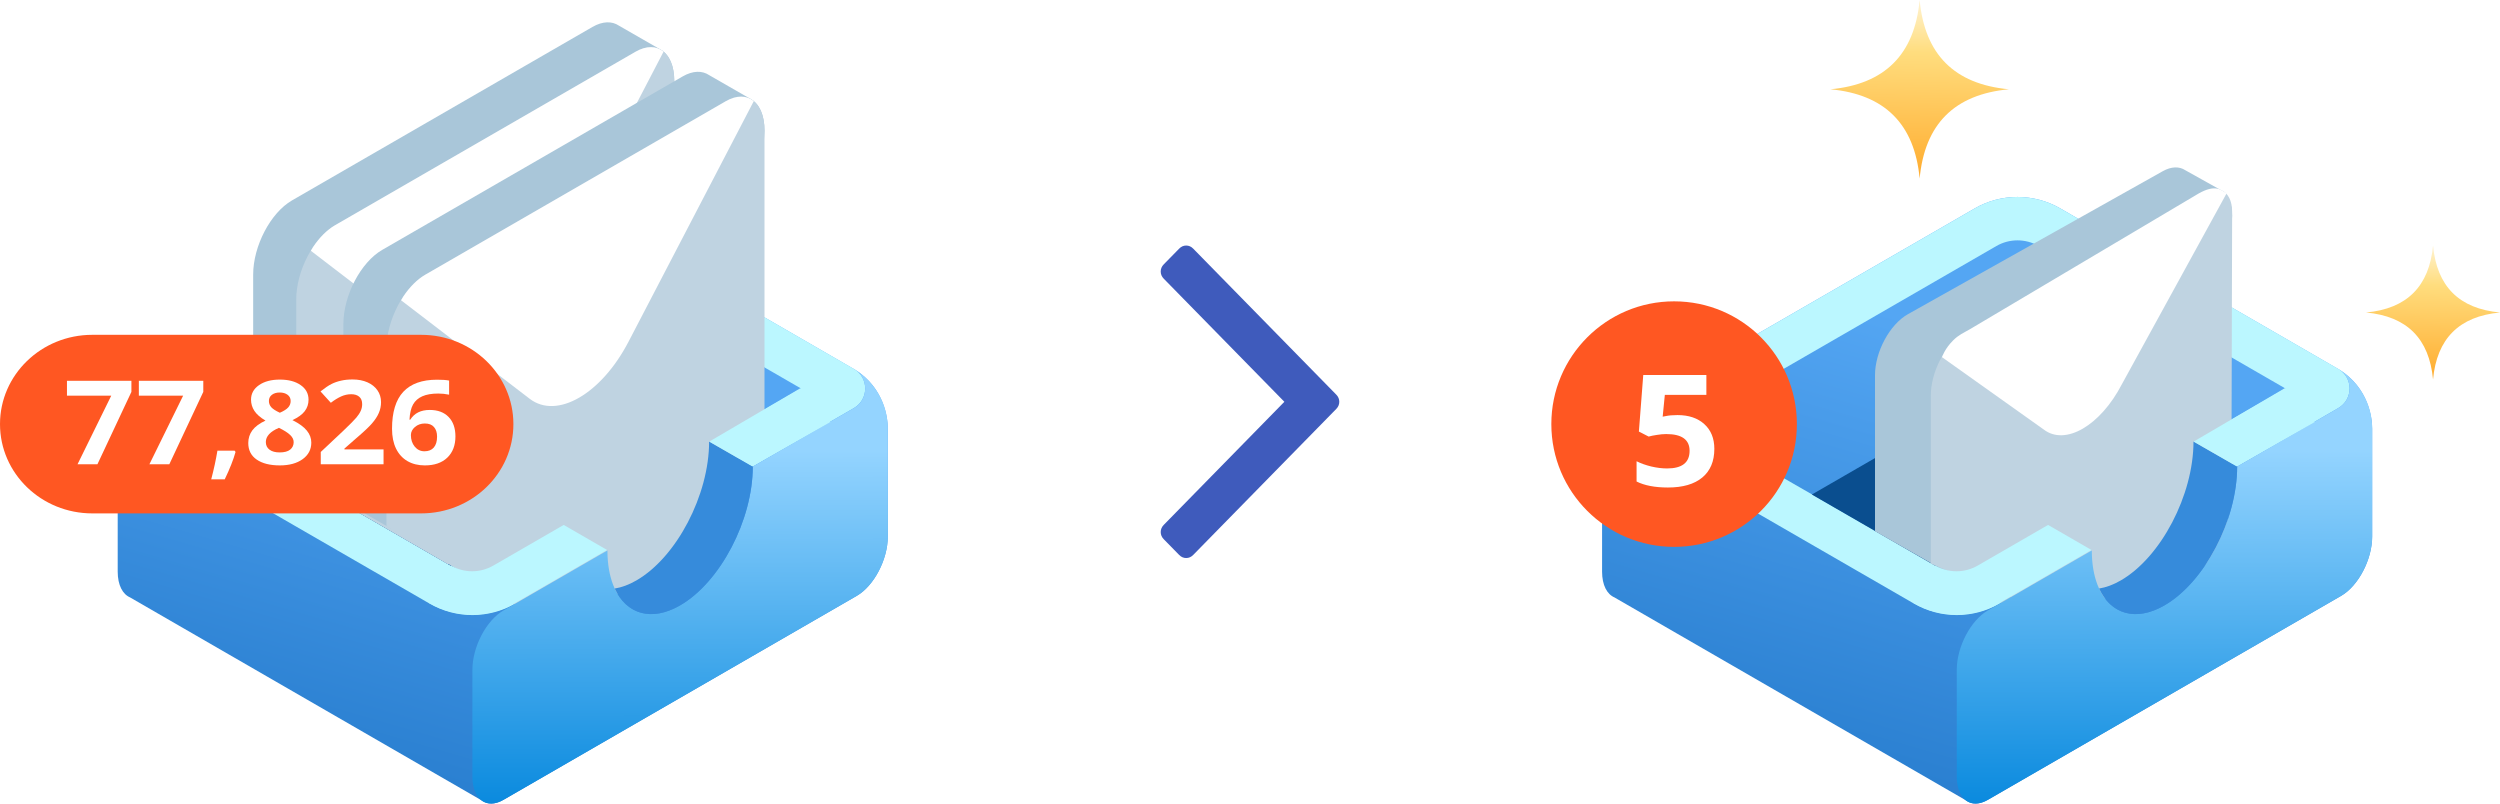
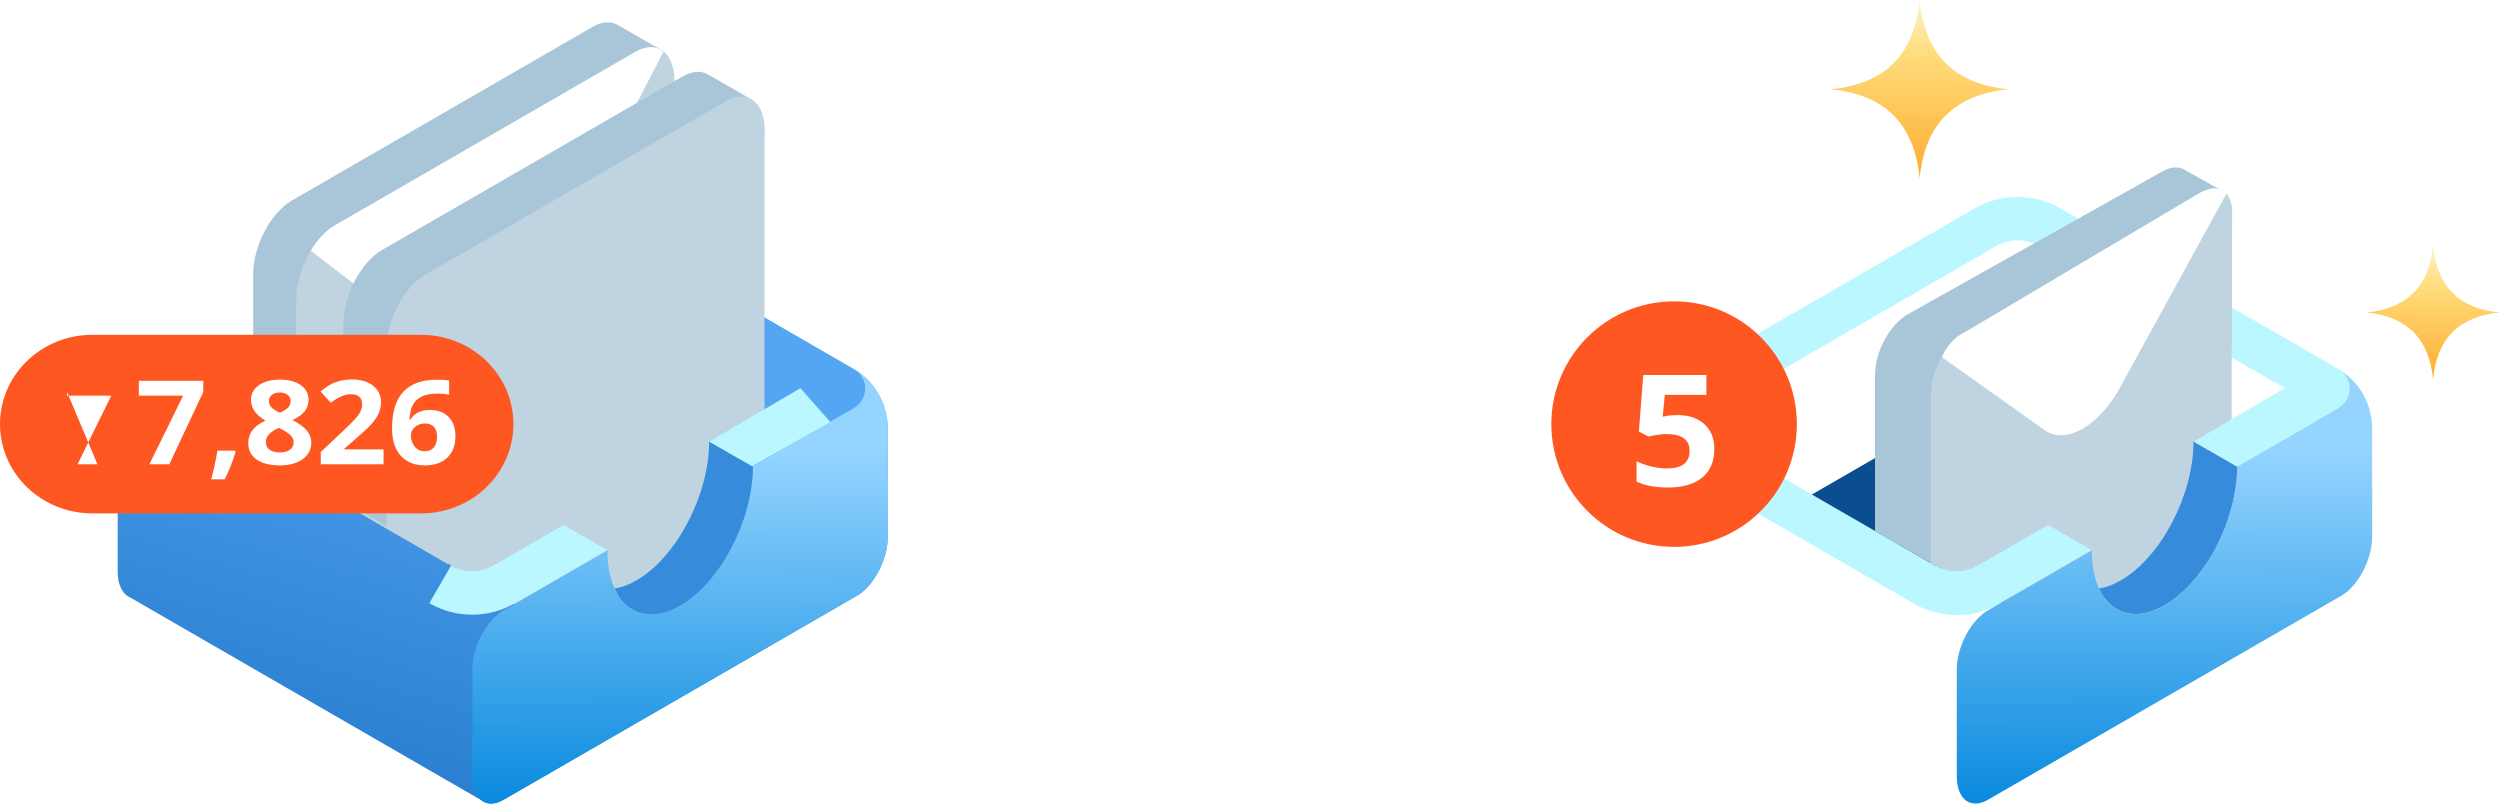
<svg xmlns="http://www.w3.org/2000/svg" width="224" height="72" viewBox="0 0 224 72" fill="none">
  <g filter="url(#filter0_i)">
-     <path d="M104.275 23.683C104.092 23.87 104 24.085 104 24.328C104 24.572 104.092 24.787 104.275 24.974L115.079 36L104.275 47.027C104.092 47.214 104 47.429 104 47.672C104 47.915 104.092 48.131 104.275 48.318L105.65 49.72C105.833 49.907 106.044 50 106.282 50C106.52 50 106.731 49.907 106.914 49.72L119.725 36.645C119.909 36.458 120 36.243 120 36C120 35.757 119.909 35.542 119.725 35.355L106.914 22.281C106.731 22.093 106.52 22 106.281 22C106.044 22 105.833 22.094 105.65 22.281L104.275 23.683Z" fill="#3F5BBC" />
-   </g>
+     </g>
  <g clip-path="url(#clip0)">
    <path d="M76.631 33.136C76.59 33.108 51.604 18.675 51.604 18.675C49.23 17.304 46.305 17.304 43.931 18.675L13.325 36.346C11.791 37.232 10.546 39.609 10.546 41.656V51.212C10.546 52.437 10.994 53.261 11.681 53.539L11.677 53.542L43.115 71.693C43.222 71.778 43.338 71.843 43.461 71.893L43.483 71.905L43.486 71.903C43.942 72.078 44.501 72.016 45.106 71.667L76.769 53.386C78.304 52.5 79.548 50.123 79.548 48.076V38.399C79.549 37.423 79.205 34.765 76.631 33.136Z" fill="url(#paint0_linear)" />
-     <path d="M76.507 33.053L51.604 18.675C49.23 17.304 46.306 17.304 43.931 18.675L13.588 36.194C12.236 36.974 12.236 38.925 13.588 39.705L38.491 54.083C40.865 55.454 43.79 55.454 46.164 54.083L54.42 49.316L50.531 47.071L44.219 50.715C43.645 51.047 42.991 51.222 42.327 51.222C41.664 51.222 41.01 51.047 40.436 50.715L18.326 37.95L45.876 22.043C46.45 21.711 47.105 21.536 47.768 21.536C48.431 21.536 49.085 21.711 49.66 22.043L71.77 34.808L63.534 39.563H63.536L67.445 41.796L76.507 36.564C77.859 35.784 77.859 33.833 76.507 33.053Z" fill="#BBF7FF" />
    <path d="M55.078 52.733C55.693 52.635 56.346 52.398 57.024 52.007C59.884 50.355 62.312 46.495 63.187 42.571L49.66 34.762C49.086 34.431 48.432 34.256 47.769 34.256C47.105 34.256 46.451 34.431 45.876 34.762L29.341 44.31L40.458 50.727C41.026 51.051 41.673 51.222 42.328 51.222C42.991 51.222 43.645 51.047 44.219 50.715L50.531 47.071L54.421 49.317L54.426 49.32C54.426 50.678 54.66 51.829 55.078 52.733Z" fill="#0A4E8F" />
    <path d="M59.206 4.454L59.204 4.453C59.186 4.443 59.168 4.431 59.15 4.422L55.457 2.299C54.835 1.88 53.999 1.886 53.079 2.417L26.162 17.957C24.241 19.067 22.684 22.041 22.684 24.603V40.466L40.128 50.537L56.939 40.832C58.859 39.723 60.416 36.748 60.416 34.187V7.27C60.416 5.864 59.946 4.877 59.206 4.454Z" fill="#A9C6D9" />
    <path d="M56.938 4.641L30.021 20.182C28.101 21.291 26.544 24.266 26.544 26.827V42.694L40.128 50.538L56.938 40.832C58.859 39.723 60.416 36.748 60.416 34.187V7.27C60.416 4.709 58.859 3.532 56.938 4.641Z" fill="#BFD3E1" />
    <path d="M56.938 4.64L30.021 20.181C29.288 20.605 28.608 21.3 28.047 22.141C27.98 22.248 27.915 22.358 27.852 22.47L39.379 31.298C41.818 33.166 45.791 30.872 48.23 26.188L59.456 4.627C58.822 4.106 57.929 4.068 56.938 4.64Z" fill="white" />
    <path d="M67.289 8.887L67.288 8.886C67.27 8.876 67.251 8.864 67.233 8.855L63.541 6.732C62.919 6.313 62.082 6.318 61.163 6.85L34.246 22.39C32.325 23.5 30.767 26.474 30.767 29.036V44.899L48.212 54.97L63.551 43.3C65.471 42.191 67.028 39.216 67.028 36.655L68.5 11.703C68.5 10.297 68.03 9.31 67.289 8.887Z" fill="#A9C6D9" />
    <path d="M65.021 9.074L38.104 24.614C36.183 25.724 34.627 28.699 34.627 31.259V47.15L47.8 55.2L56.666 52.867C57.563 52.349 58.865 51.01 61.45 47.85C64.403 44.239 68.499 38.016 68.499 36.65V11.703C68.499 9.142 66.942 7.965 65.021 9.074Z" fill="#BFD3E1" />
    <path d="M76.57 33.095C77.856 33.9 77.837 35.797 76.507 36.565L67.45 41.8C67.45 46.596 64.535 52.166 60.938 54.243C57.341 56.32 54.426 54.115 54.426 49.32L45.106 54.7C43.572 55.587 42.327 57.964 42.327 60.01V69.567C42.327 71.613 43.572 72.553 45.106 71.668L76.77 53.386C78.305 52.5 79.548 50.123 79.548 48.077V38.4C79.549 36.229 78.415 34.223 76.57 33.095Z" fill="url(#paint1_linear)" />
    <path d="M60.938 54.241C64.535 52.165 67.451 46.594 67.451 41.798L63.537 39.562C63.537 44.358 60.621 49.928 57.024 52.005C56.346 52.397 55.693 52.634 55.078 52.732C56.133 55.019 58.361 55.73 60.938 54.241Z" fill="#368BDB" />
-     <path d="M65.022 9.075L38.105 24.615C37.371 25.039 36.691 25.735 36.131 26.575C36.063 26.683 35.998 26.792 35.936 26.904L47.462 35.732C49.901 37.6 53.874 35.306 56.313 30.622L67.539 9.061C66.906 8.541 66.012 8.503 65.022 9.075Z" fill="white" />
    <path d="M63.55 39.566L71.716 34.783L74.4 37.816L67.4 41.783L63.55 39.566Z" fill="#BBF7FF" />
    <path d="M46.14 54.047C43.766 55.418 40.841 55.418 38.467 54.047L40.412 50.679C40.986 51.01 41.64 51.185 42.303 51.185C42.967 51.185 43.621 51.01 44.195 50.679L50.507 47.034L54.397 49.28L46.14 54.047Z" fill="#BBF7FF" />
  </g>
  <path d="M0 38C0 33.582 3.702 30 8.27 30H37.73C42.297 30 46 33.582 46 38C46 42.419 42.297 46 37.73 46H8.27C3.702 46 0 42.419 0 38Z" fill="#FF5722" />
-   <path d="M6.947 41.598L9.969 35.45H6V34.118H11.774V35.112L8.73 41.598H6.947Z" fill="white" />
+   <path d="M6.947 41.598L9.969 35.45H6V34.118V35.112L8.73 41.598H6.947Z" fill="white" />
  <path d="M13.387 41.598L16.41 35.45H12.441V34.118H18.215V35.112L15.171 41.598H13.387Z" fill="white" />
  <path d="M21.105 40.496C20.914 41.186 20.591 42.004 20.136 42.95H18.925C19.164 42.042 19.349 41.185 19.481 40.379H21.023L21.105 40.496Z" fill="white" />
  <path d="M25.074 34.011C25.845 34.011 26.465 34.174 26.935 34.502C27.408 34.827 27.645 35.266 27.645 35.819C27.645 36.202 27.531 36.543 27.303 36.844C27.076 37.141 26.709 37.407 26.203 37.643C26.804 37.943 27.236 38.258 27.496 38.586C27.76 38.91 27.893 39.267 27.893 39.656C27.893 40.271 27.634 40.766 27.116 41.142C26.599 41.514 25.918 41.7 25.074 41.7C24.193 41.7 23.502 41.526 22.999 41.178C22.496 40.83 22.245 40.336 22.245 39.697C22.245 39.27 22.366 38.891 22.608 38.56C22.854 38.229 23.247 37.937 23.786 37.684C23.327 37.414 22.997 37.125 22.795 36.818C22.593 36.511 22.492 36.174 22.492 35.809C22.492 35.273 22.731 34.839 23.208 34.507C23.685 34.176 24.307 34.011 25.074 34.011ZM23.819 39.605C23.819 39.899 23.929 40.128 24.149 40.291C24.369 40.456 24.67 40.537 25.052 40.537C25.474 40.537 25.79 40.454 25.999 40.286C26.208 40.116 26.313 39.892 26.313 39.615C26.313 39.386 26.208 39.173 25.999 38.975C25.793 38.773 25.458 38.56 24.991 38.334C24.21 38.669 23.819 39.093 23.819 39.605ZM25.063 35.168C24.773 35.168 24.538 35.238 24.358 35.378C24.182 35.515 24.094 35.699 24.094 35.932C24.094 36.137 24.164 36.321 24.303 36.485C24.447 36.645 24.703 36.811 25.074 36.982C25.434 36.825 25.685 36.664 25.828 36.5C25.971 36.336 26.043 36.147 26.043 35.932C26.043 35.696 25.951 35.51 25.768 35.373C25.584 35.237 25.349 35.168 25.063 35.168Z" fill="white" />
  <path d="M34.366 41.598H28.74V40.496L30.761 38.596C31.359 38.025 31.75 37.631 31.933 37.412C32.117 37.19 32.249 36.985 32.329 36.797C32.41 36.61 32.45 36.415 32.45 36.214C32.45 35.913 32.361 35.689 32.181 35.542C32.005 35.395 31.768 35.322 31.471 35.322C31.159 35.322 30.856 35.389 30.562 35.522C30.269 35.655 29.962 35.845 29.643 36.09L28.718 35.071C29.115 34.757 29.443 34.535 29.704 34.405C29.964 34.275 30.249 34.176 30.557 34.108C30.865 34.036 31.21 34 31.592 34C32.094 34 32.539 34.086 32.924 34.256C33.309 34.427 33.608 34.666 33.821 34.974C34.034 35.281 34.141 35.633 34.141 36.029C34.141 36.374 34.074 36.699 33.942 37.002C33.814 37.303 33.612 37.612 33.337 37.93C33.065 38.247 32.584 38.7 31.895 39.287L30.86 40.194V40.266H34.366V41.598Z" fill="white" />
  <path d="M35.126 38.416C35.126 36.934 35.462 35.831 36.133 35.107C36.809 34.383 37.818 34.021 39.161 34.021C39.62 34.021 39.979 34.046 40.24 34.098V35.363C39.913 35.295 39.59 35.261 39.271 35.261C38.688 35.261 38.21 35.343 37.84 35.507C37.473 35.67 37.197 35.913 37.014 36.234C36.831 36.555 36.722 37.011 36.689 37.602H36.761C37.124 37.021 37.706 36.731 38.506 36.731C39.225 36.731 39.788 36.941 40.196 37.361C40.603 37.781 40.807 38.362 40.807 39.103C40.807 39.902 40.565 40.536 40.08 41.004C39.596 41.468 38.924 41.7 38.065 41.7C37.471 41.7 36.952 41.572 36.508 41.316C36.067 41.06 35.726 40.686 35.484 40.194C35.245 39.702 35.126 39.11 35.126 38.416ZM38.032 40.435C38.396 40.435 38.675 40.322 38.869 40.097C39.064 39.868 39.161 39.544 39.161 39.123C39.161 38.758 39.069 38.471 38.886 38.263C38.706 38.051 38.432 37.945 38.065 37.945C37.72 37.945 37.425 38.049 37.179 38.258C36.937 38.466 36.816 38.709 36.816 38.985C36.816 39.392 36.93 39.735 37.157 40.015C37.388 40.295 37.68 40.435 38.032 40.435Z" fill="white" />
  <g clip-path="url(#clip1)">
-     <path d="M209.631 33.136C209.59 33.108 184.604 18.675 184.604 18.675C182.23 17.304 179.305 17.304 176.931 18.675L146.325 36.346C144.791 37.232 143.546 39.609 143.546 41.656V51.212C143.546 52.437 143.994 53.261 144.681 53.539L144.677 53.542L176.115 71.693C176.222 71.778 176.338 71.843 176.461 71.893L176.483 71.905L176.485 71.903C176.942 72.078 177.501 72.016 178.106 71.667L209.77 53.386C211.304 52.5 212.548 50.123 212.548 48.076V38.399C212.549 37.423 212.205 34.765 209.631 33.136Z" fill="url(#paint2_linear)" />
    <path d="M209.507 33.053L184.604 18.675C182.231 17.304 179.305 17.304 176.931 18.675L146.588 36.194C145.236 36.974 145.236 38.925 146.588 39.705L171.491 54.083C173.865 55.454 176.79 55.454 179.164 54.083L187.42 49.316L183.531 47.071L177.219 50.715C176.645 51.047 175.991 51.222 175.327 51.222C174.664 51.222 174.074 51.047 173.5 50.715L151.326 37.95L178.876 22.043C179.45 21.711 180.105 21.536 180.768 21.536C181.431 21.536 182.085 21.711 182.66 22.043L204.77 34.808L196.534 39.563H196.536L200.445 41.796L209.507 36.564C210.859 35.784 210.859 33.833 209.507 33.053Z" fill="#BBF7FF" />
    <path d="M188.078 52.733C188.693 52.635 189.346 52.398 190.024 52.007C192.884 50.355 195.312 46.495 196.187 42.571L182.66 34.762C182.086 34.431 181.432 34.256 180.768 34.256C180.105 34.256 179.451 34.431 178.876 34.762L162.341 44.31L173.458 50.727C174.027 51.051 174.673 51.222 175.328 51.222C175.991 51.222 176.645 51.047 177.219 50.715L183.531 47.071L187.421 49.317L187.426 49.32C187.426 50.678 187.66 51.829 188.078 52.733Z" fill="#0A4E8F" />
    <path d="M198.973 17.023L198.972 17.022C198.956 17.013 198.941 17.004 198.926 16.996L195.794 15.247C195.267 14.901 194.557 14.905 193.777 15.343L170.95 28.151C169.321 29.065 168 31.516 168 33.627V47.599L181 55L195.803 45.382C197.431 44.469 198.752 42.017 198.752 39.906L200 19.343C200 18.184 199.601 17.371 198.973 17.023Z" fill="#A9C6D9" />
    <path d="M197.177 17.341L175.766 30.029C174.238 30.934 173 33.363 173 35.454V50.5L183.777 55L190.531 53.095C191.244 52.672 196.091 52.603 198.147 50.024C200.497 47.076 199.943 40.97 199.943 39.855L200 19C200 16.909 198.5 16.5 197.177 17.341Z" fill="#BFD3E1" />
    <path d="M209.57 33.095C210.856 33.9 210.837 35.797 209.507 36.565L200.45 41.8C200.45 46.596 197.535 52.166 193.938 54.243C190.341 56.32 187.426 54.115 187.426 49.32L178.106 54.7C176.572 55.587 175.327 57.964 175.327 60.01V69.567C175.327 71.613 176.572 72.553 178.106 71.668L209.77 53.386C211.304 52.5 212.548 50.123 212.548 48.077V38.4C212.549 36.229 211.416 34.223 209.57 33.095Z" fill="url(#paint3_linear)" />
    <path d="M193.938 54.241C197.535 52.165 200.451 46.594 200.451 41.798L196.537 39.562C196.537 44.358 193.621 49.928 190.024 52.005C189.346 52.397 188.693 52.634 188.078 52.732C189.133 55.019 191.361 55.73 193.938 54.241Z" fill="#368BDB" />
    <path d="M197.008 17.331L176.5 29.5C175.92 29.836 175.5 30 175 30.5C174.257 31.243 174.049 31.911 174 32L183.118 38.484C185.047 39.966 188.19 38.146 190.119 34.429L199.5 17.331C199 17 198.5 16.5 197.008 17.331Z" fill="white" />
    <path d="M196.55 39.566L204.716 34.783L207.4 37.816L200.4 41.783L196.55 39.566Z" fill="#BBF7FF" />
    <path d="M179.14 54.047C176.766 55.418 173.841 55.418 171.467 54.047L173.412 50.679C173.986 51.01 174.64 51.185 175.303 51.185C175.967 51.185 176.621 51.01 177.195 50.679L183.507 47.034L187.397 49.28L179.14 54.047Z" fill="#BBF7FF" />
  </g>
  <circle cx="150" cy="38" r="11" fill="#FF5722" />
  <path d="M150.303 37.191C151.311 37.191 152.112 37.461 152.706 38.001C153.305 38.541 153.605 39.28 153.605 40.218C153.605 41.329 153.246 42.184 152.528 42.783C151.81 43.381 150.783 43.681 149.447 43.681C148.287 43.681 147.35 43.502 146.637 43.143V41.327C147.013 41.518 147.45 41.674 147.949 41.797C148.449 41.914 148.922 41.973 149.369 41.973C150.714 41.973 151.387 41.447 151.387 40.395C151.387 39.393 150.69 38.892 149.297 38.892C149.045 38.892 148.767 38.917 148.463 38.967C148.159 39.012 147.911 39.062 147.721 39.117L146.844 38.668L147.236 33.6H152.891V35.382H149.169L148.976 37.334L149.226 37.287C149.516 37.223 149.875 37.191 150.303 37.191Z" fill="white" />
  <path d="M172 16C171.547 11.12 168.88 8.453 164 8C168.88 7.547 171.547 4.88 172 0C172.453 4.88 175.12 7.547 180 8C175.12 8.453 172.454 11.12 172 16Z" fill="url(#paint4_linear)" />
  <path d="M218 34C217.66 30.34 215.66 28.34 212 28C215.66 27.66 217.66 25.66 218 22C218.34 25.66 220.34 27.66 224 28C220.34 28.34 218.34 30.34 218 34Z" fill="url(#paint5_linear)" />
  <defs>
    <filter id="filter0_i" x="104" y="22" width="16" height="28" filterUnits="userSpaceOnUse" color-interpolation-filters="sRGB">
      <feFlood flood-opacity="0" result="BackgroundImageFix" />
      <feBlend mode="normal" in="SourceGraphic" in2="BackgroundImageFix" result="shape" />
      <feColorMatrix in="SourceAlpha" type="matrix" values="0 0 0 0 0 0 0 0 0 0 0 0 0 0 0 0 0 0 127 0" result="hardAlpha" />
      <feOffset />
      <feGaussianBlur stdDeviation="4" />
      <feComposite in2="hardAlpha" operator="arithmetic" k2="-1" k3="1" />
      <feColorMatrix type="matrix" values="0 0 0 0 0 0 0 0 0 0 0 0 0 0 0 0 0 0 0.1 0" />
      <feBlend mode="normal" in2="shape" result="effect1_innerShadow" />
    </filter>
    <linearGradient id="paint0_linear" x1="47.216" y1="26.267" x2="32.166" y2="77.95" gradientUnits="userSpaceOnUse">
      <stop offset="0.088" stop-color="#54A6F3" />
      <stop offset="0.992" stop-color="#2177C9" />
    </linearGradient>
    <linearGradient id="paint1_linear" x1="60.866" y1="40.384" x2="60.938" y2="72.001" gradientUnits="userSpaceOnUse">
      <stop stop-color="#94D4FF" />
      <stop offset="1" stop-color="#0A8ADE" />
    </linearGradient>
    <linearGradient id="paint2_linear" x1="180.216" y1="26.267" x2="165.166" y2="77.95" gradientUnits="userSpaceOnUse">
      <stop offset="0.088" stop-color="#54A6F3" />
      <stop offset="0.992" stop-color="#2177C9" />
    </linearGradient>
    <linearGradient id="paint3_linear" x1="193.866" y1="40.384" x2="193.938" y2="72.001" gradientUnits="userSpaceOnUse">
      <stop stop-color="#94D4FF" />
      <stop offset="1" stop-color="#0A8ADE" />
    </linearGradient>
    <linearGradient id="paint4_linear" x1="172.25" y1="0.5" x2="172" y2="16" gradientUnits="userSpaceOnUse">
      <stop offset="0.005" stop-color="#FFF0C7" />
      <stop offset="0.271" stop-color="#FFDD7E" />
      <stop offset="1" stop-color="#FFAC2F" />
    </linearGradient>
    <linearGradient id="paint5_linear" x1="218.187" y1="22.375" x2="218" y2="34" gradientUnits="userSpaceOnUse">
      <stop offset="0.005" stop-color="#FFF0C7" />
      <stop offset="0.271" stop-color="#FFDD7E" />
      <stop offset="1" stop-color="#FFAC2F" />
    </linearGradient>
    <clipPath id="clip0">
      <rect width="70" height="70" fill="white" transform="translate(10 2)" />
    </clipPath>
    <clipPath id="clip1">
      <rect width="70" height="70" fill="white" transform="translate(143 2)" />
    </clipPath>
  </defs>
</svg>